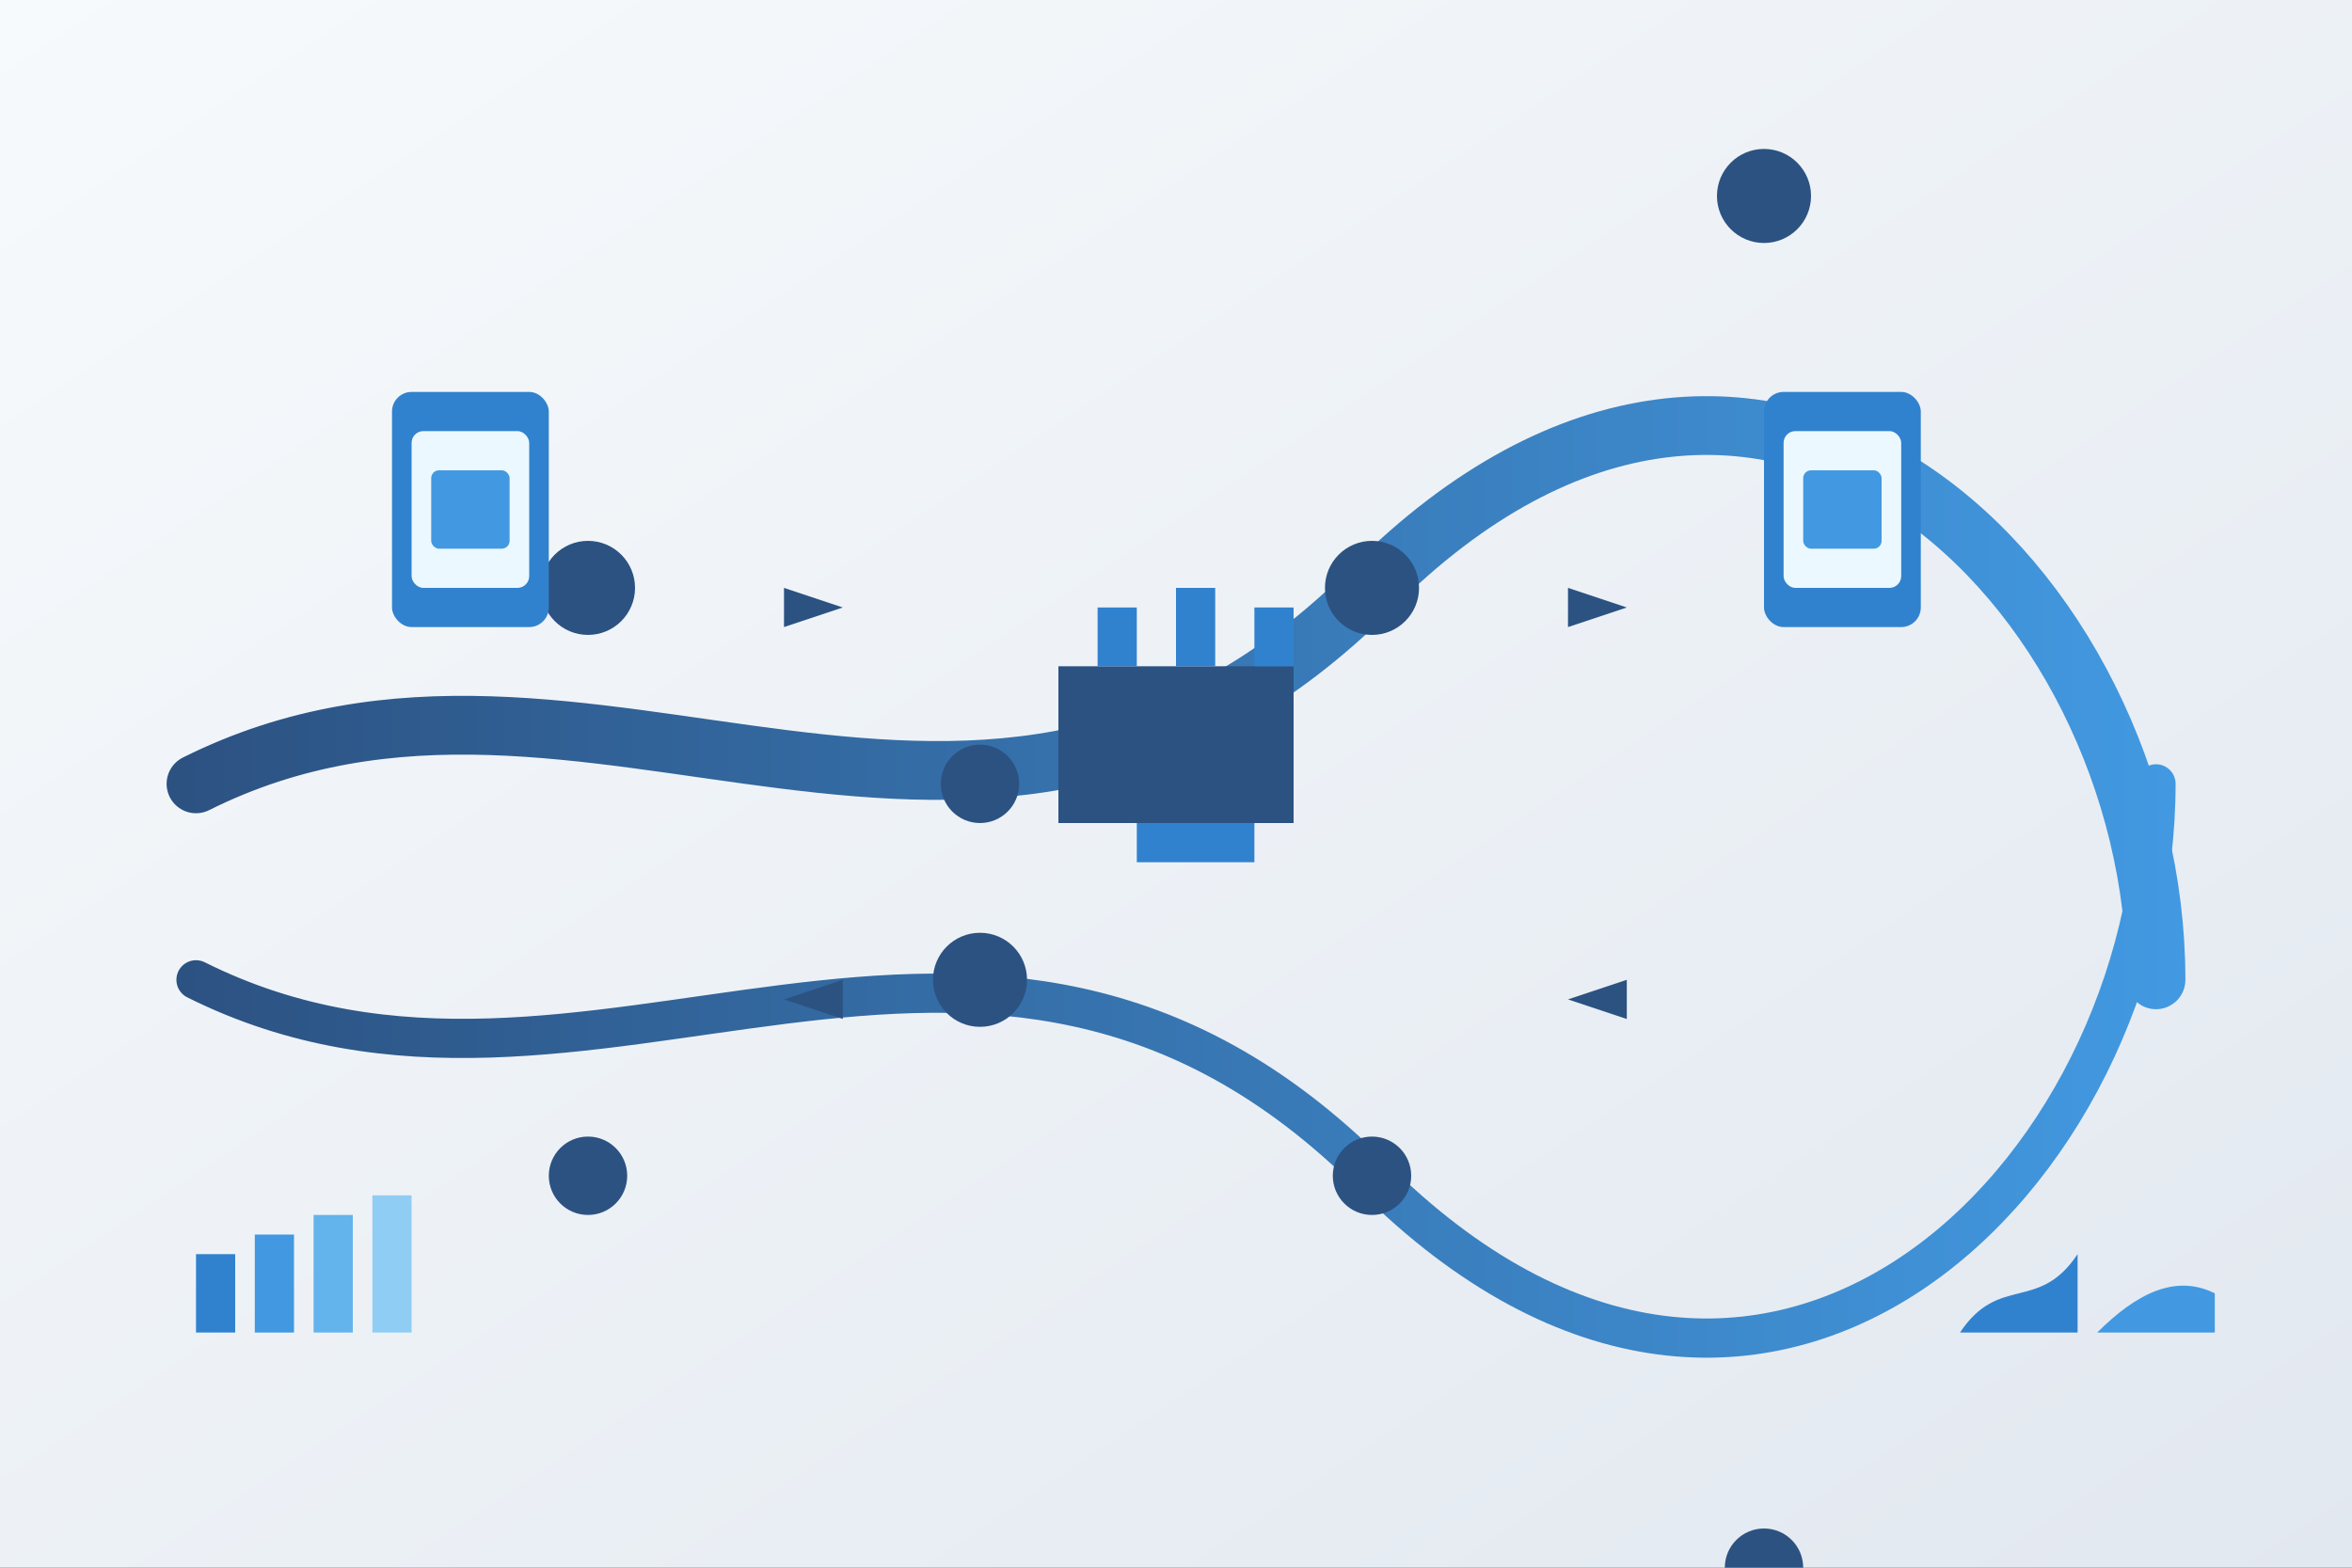
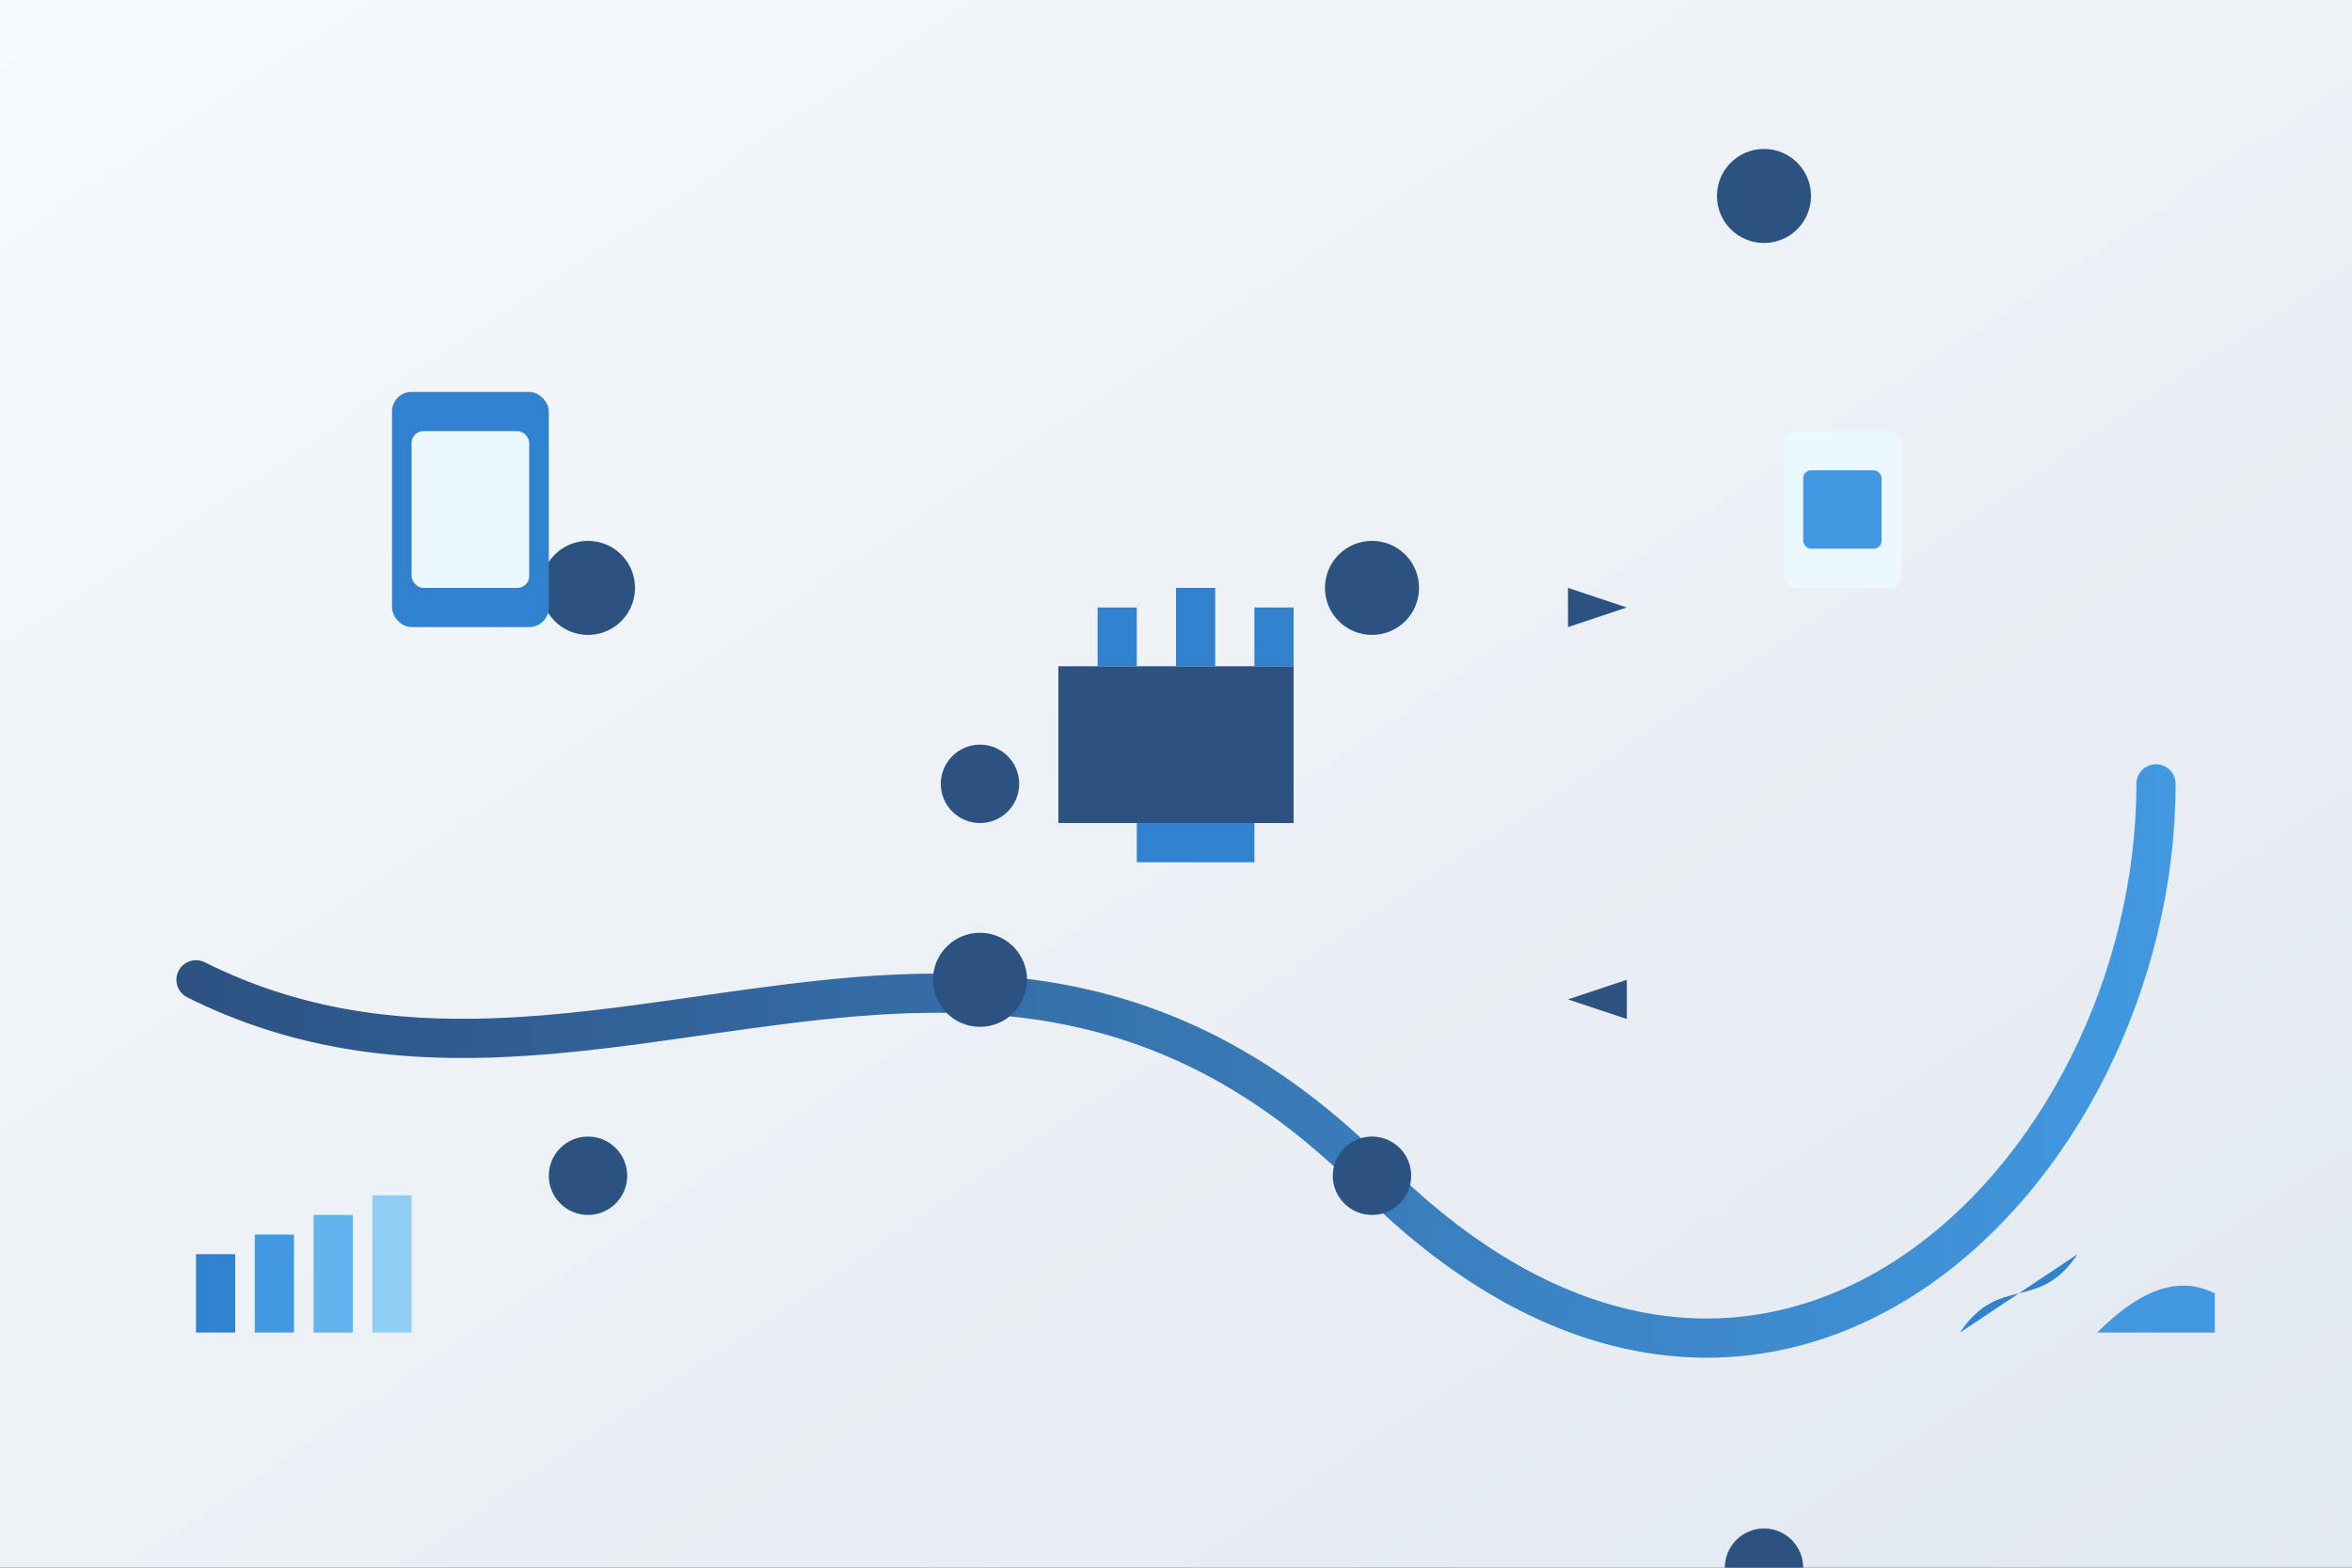
<svg xmlns="http://www.w3.org/2000/svg" width="600" height="400" viewBox="0 0 600 400">
  <rect x="0" y="0" width="600" height="400" fill="#333333" stroke="none" />
  <defs>
    <linearGradient id="bg-gradient" x1="0%" y1="0%" x2="100%" y2="100%">
      <stop offset="0%" style="stop-color:#f7fafc;stop-opacity:1" />
      <stop offset="100%" style="stop-color:#e2e8f0;stop-opacity:1" />
    </linearGradient>
    <linearGradient id="pipe-gradient" x1="0%" y1="0%" x2="100%" y2="0%">
      <stop offset="0%" style="stop-color:#2c5282;stop-opacity:1" />
      <stop offset="100%" style="stop-color:#4299e1;stop-opacity:1" />
    </linearGradient>
  </defs>
  <rect width="600" height="400" fill="url(#bg-gradient)" />
-   <path d="M50,200 C150,150 250,250 350,150 C450,50 550,150 550,250" stroke="url(#pipe-gradient)" stroke-width="15" fill="none" stroke-linecap="round" />
  <path d="M50,250 C150,300 250,200 350,300 C450,400 550,300 550,200" stroke="url(#pipe-gradient)" stroke-width="10" fill="none" stroke-linecap="round" />
  <circle cx="150" cy="150" r="12" fill="#2c5282" />
  <circle cx="250" cy="250" r="12" fill="#2c5282" />
  <circle cx="350" cy="150" r="12" fill="#2c5282" />
  <circle cx="450" cy="50" r="12" fill="#2c5282" />
  <circle cx="150" cy="300" r="10" fill="#2c5282" />
  <circle cx="250" cy="200" r="10" fill="#2c5282" />
  <circle cx="350" cy="300" r="10" fill="#2c5282" />
  <circle cx="450" cy="400" r="10" fill="#2c5282" />
  <g transform="translate(100, 100)">
    <rect x="0" y="0" width="40" height="60" rx="5" fill="#3182ce" />
    <rect x="5" y="10" width="30" height="40" rx="3" fill="#ebf8ff" />
-     <rect x="10" y="20" width="20" height="20" rx="2" fill="#4299e1" />
  </g>
  <g transform="translate(450, 100)">
-     <rect x="0" y="0" width="40" height="60" rx="5" fill="#3182ce" />
    <rect x="5" y="10" width="30" height="40" rx="3" fill="#ebf8ff" />
    <rect x="10" y="20" width="20" height="20" rx="2" fill="#4299e1" />
  </g>
  <g transform="translate(270, 170)">
    <rect x="0" y="0" width="60" height="40" fill="#2c5282" />
    <rect x="10" y="-15" width="10" height="15" fill="#3182ce" />
    <rect x="30" y="-20" width="10" height="20" fill="#3182ce" />
    <rect x="50" y="-15" width="10" height="15" fill="#3182ce" />
    <rect x="20" y="40" width="30" height="10" fill="#3182ce" />
  </g>
  <g transform="translate(200, 150)">
-     <polygon points="0,0 15,5 0,10" fill="#2c5282" />
-   </g>
+     </g>
  <g transform="translate(400, 150)">
    <polygon points="0,0 15,5 0,10" fill="#2c5282" />
  </g>
  <g transform="translate(200, 250)">
-     <polygon points="15,0 0,5 15,10" fill="#2c5282" />
-   </g>
+     </g>
  <g transform="translate(400, 250)">
    <polygon points="15,0 0,5 15,10" fill="#2c5282" />
  </g>
  <g transform="translate(50, 320)">
    <rect x="0" y="0" width="10" height="20" fill="#3182ce" />
    <rect x="15" y="-5" width="10" height="25" fill="#4299e1" />
    <rect x="30" y="-10" width="10" height="30" fill="#63b3ed" />
    <rect x="45" y="-15" width="10" height="35" fill="#90cdf4" />
  </g>
  <g transform="translate(500, 320)">
-     <path d="M0,20 C10,5 20,15 30,0 L30,20 Z" fill="#3182ce" />
+     <path d="M0,20 C10,5 20,15 30,0 Z" fill="#3182ce" />
    <path d="M35,20 C45,10 55,5 65,10 L65,20 Z" fill="#4299e1" />
  </g>
</svg>